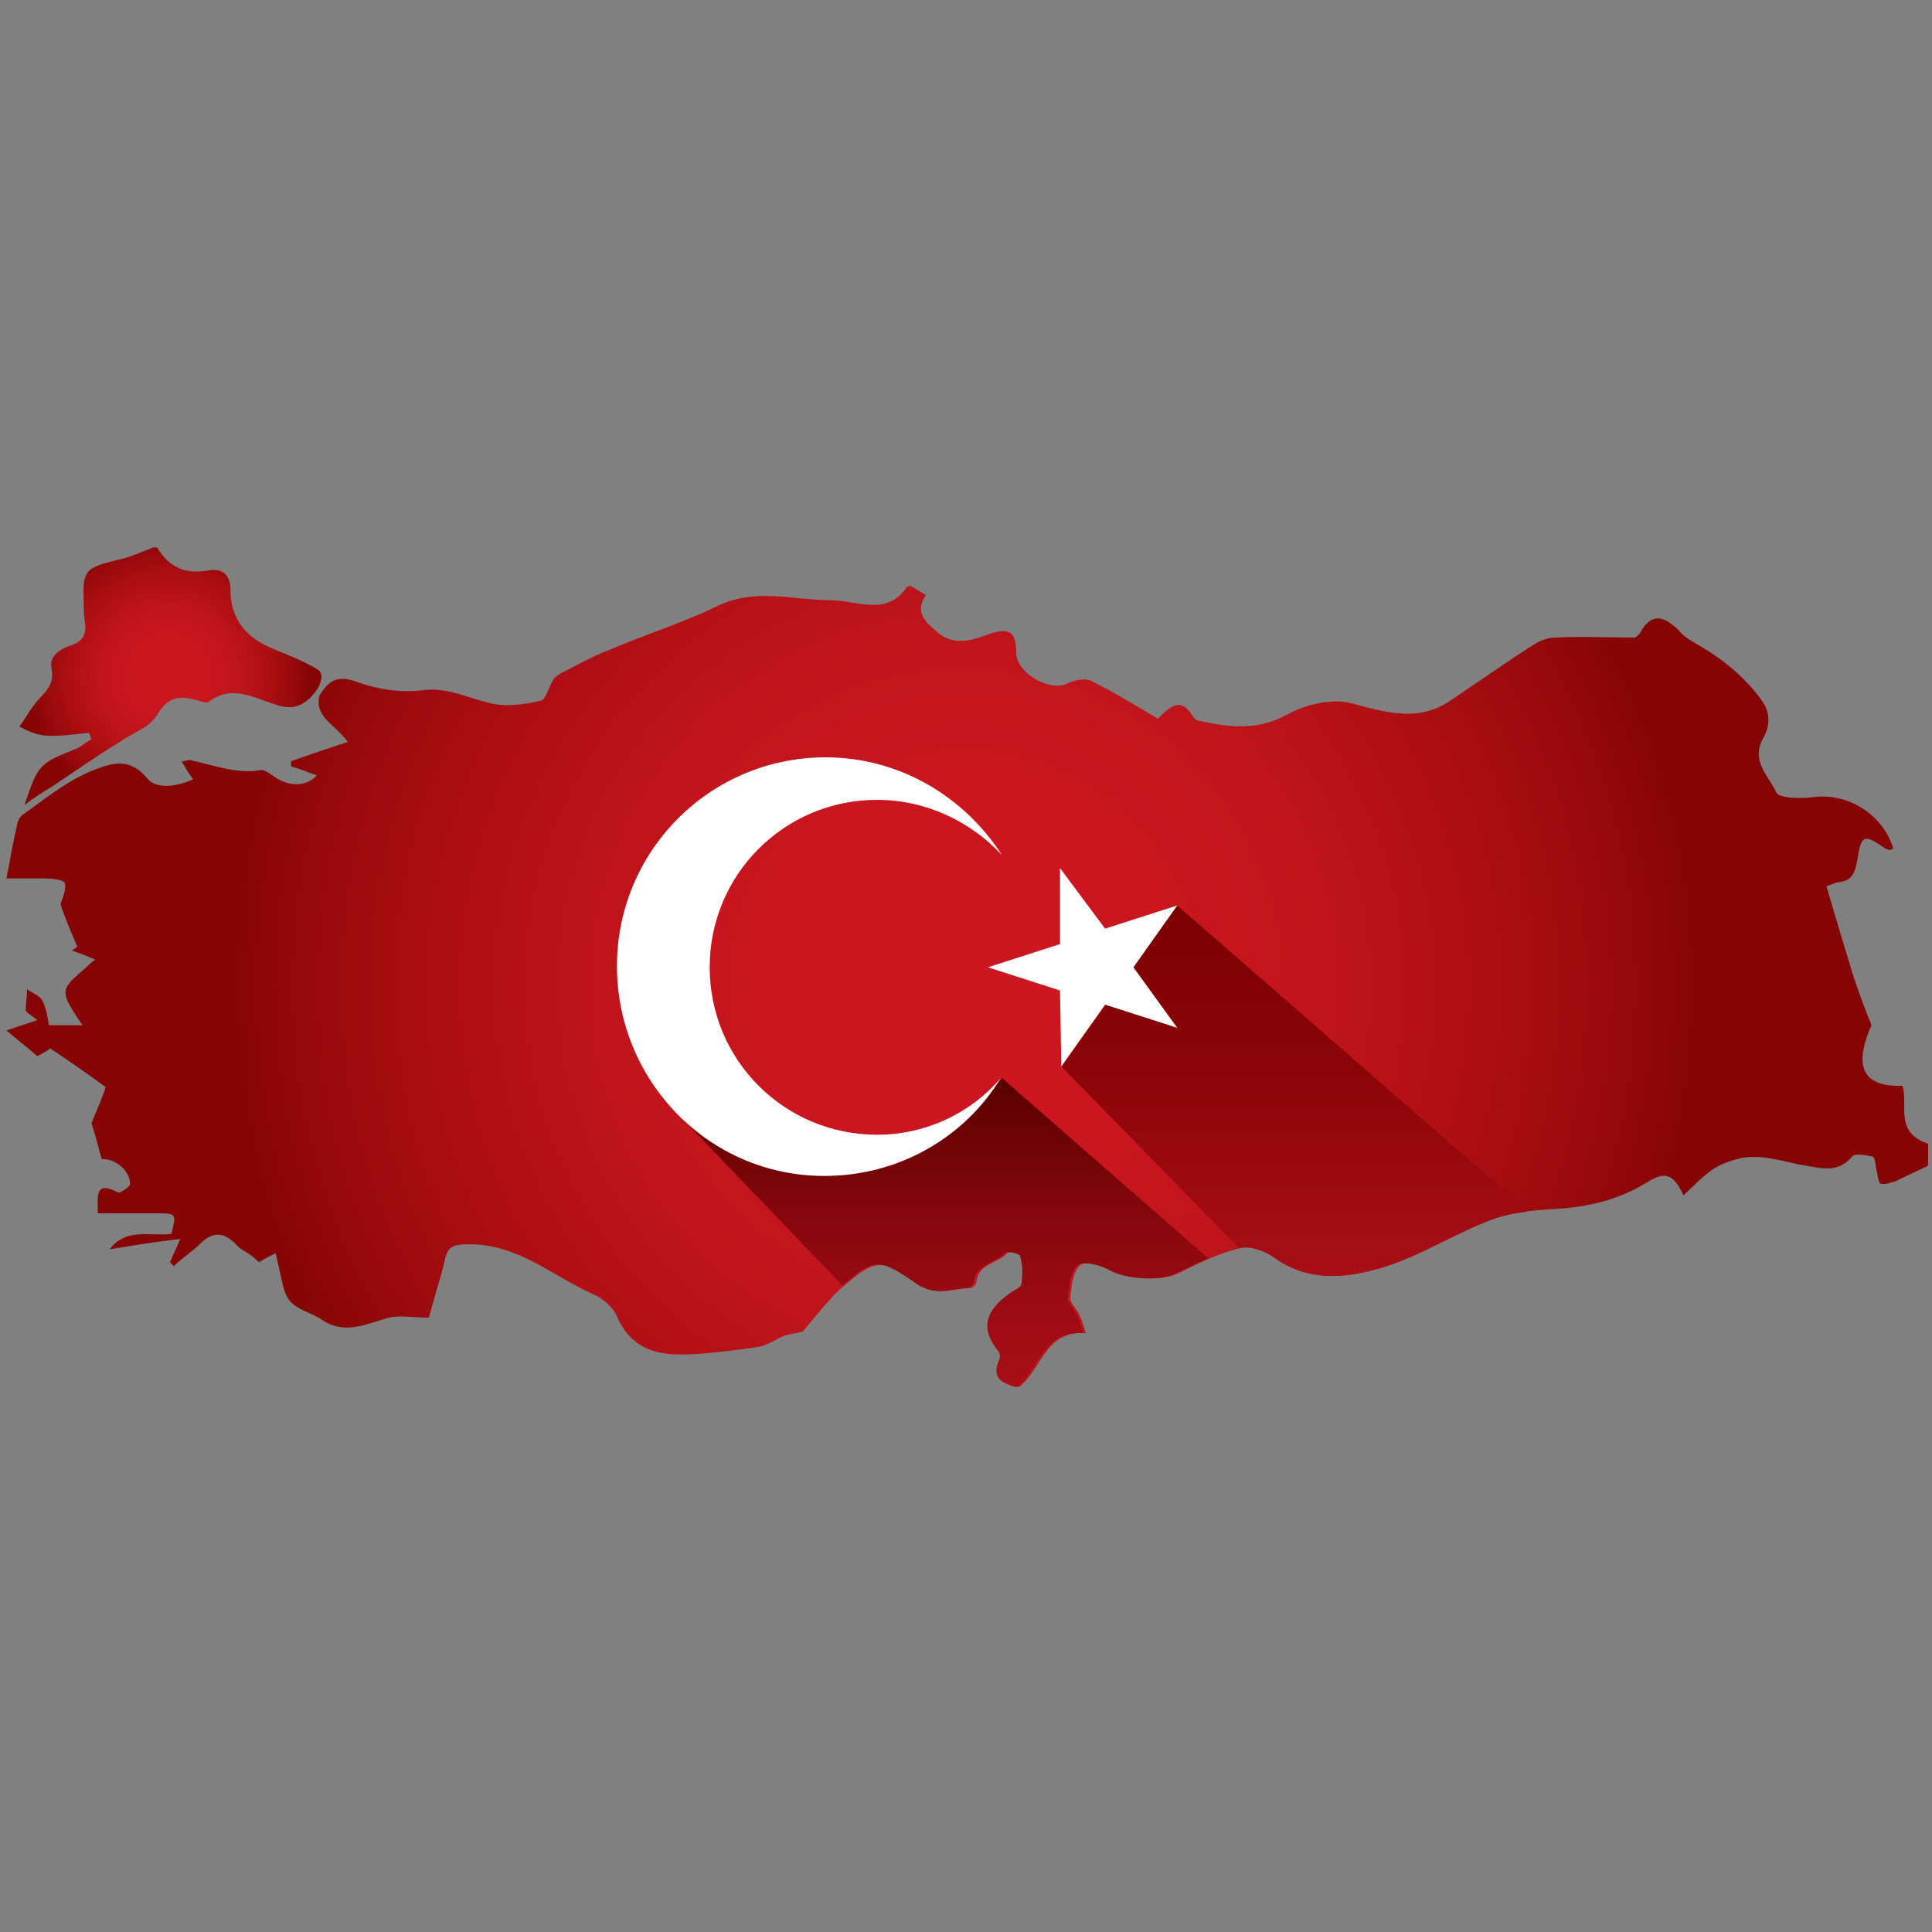
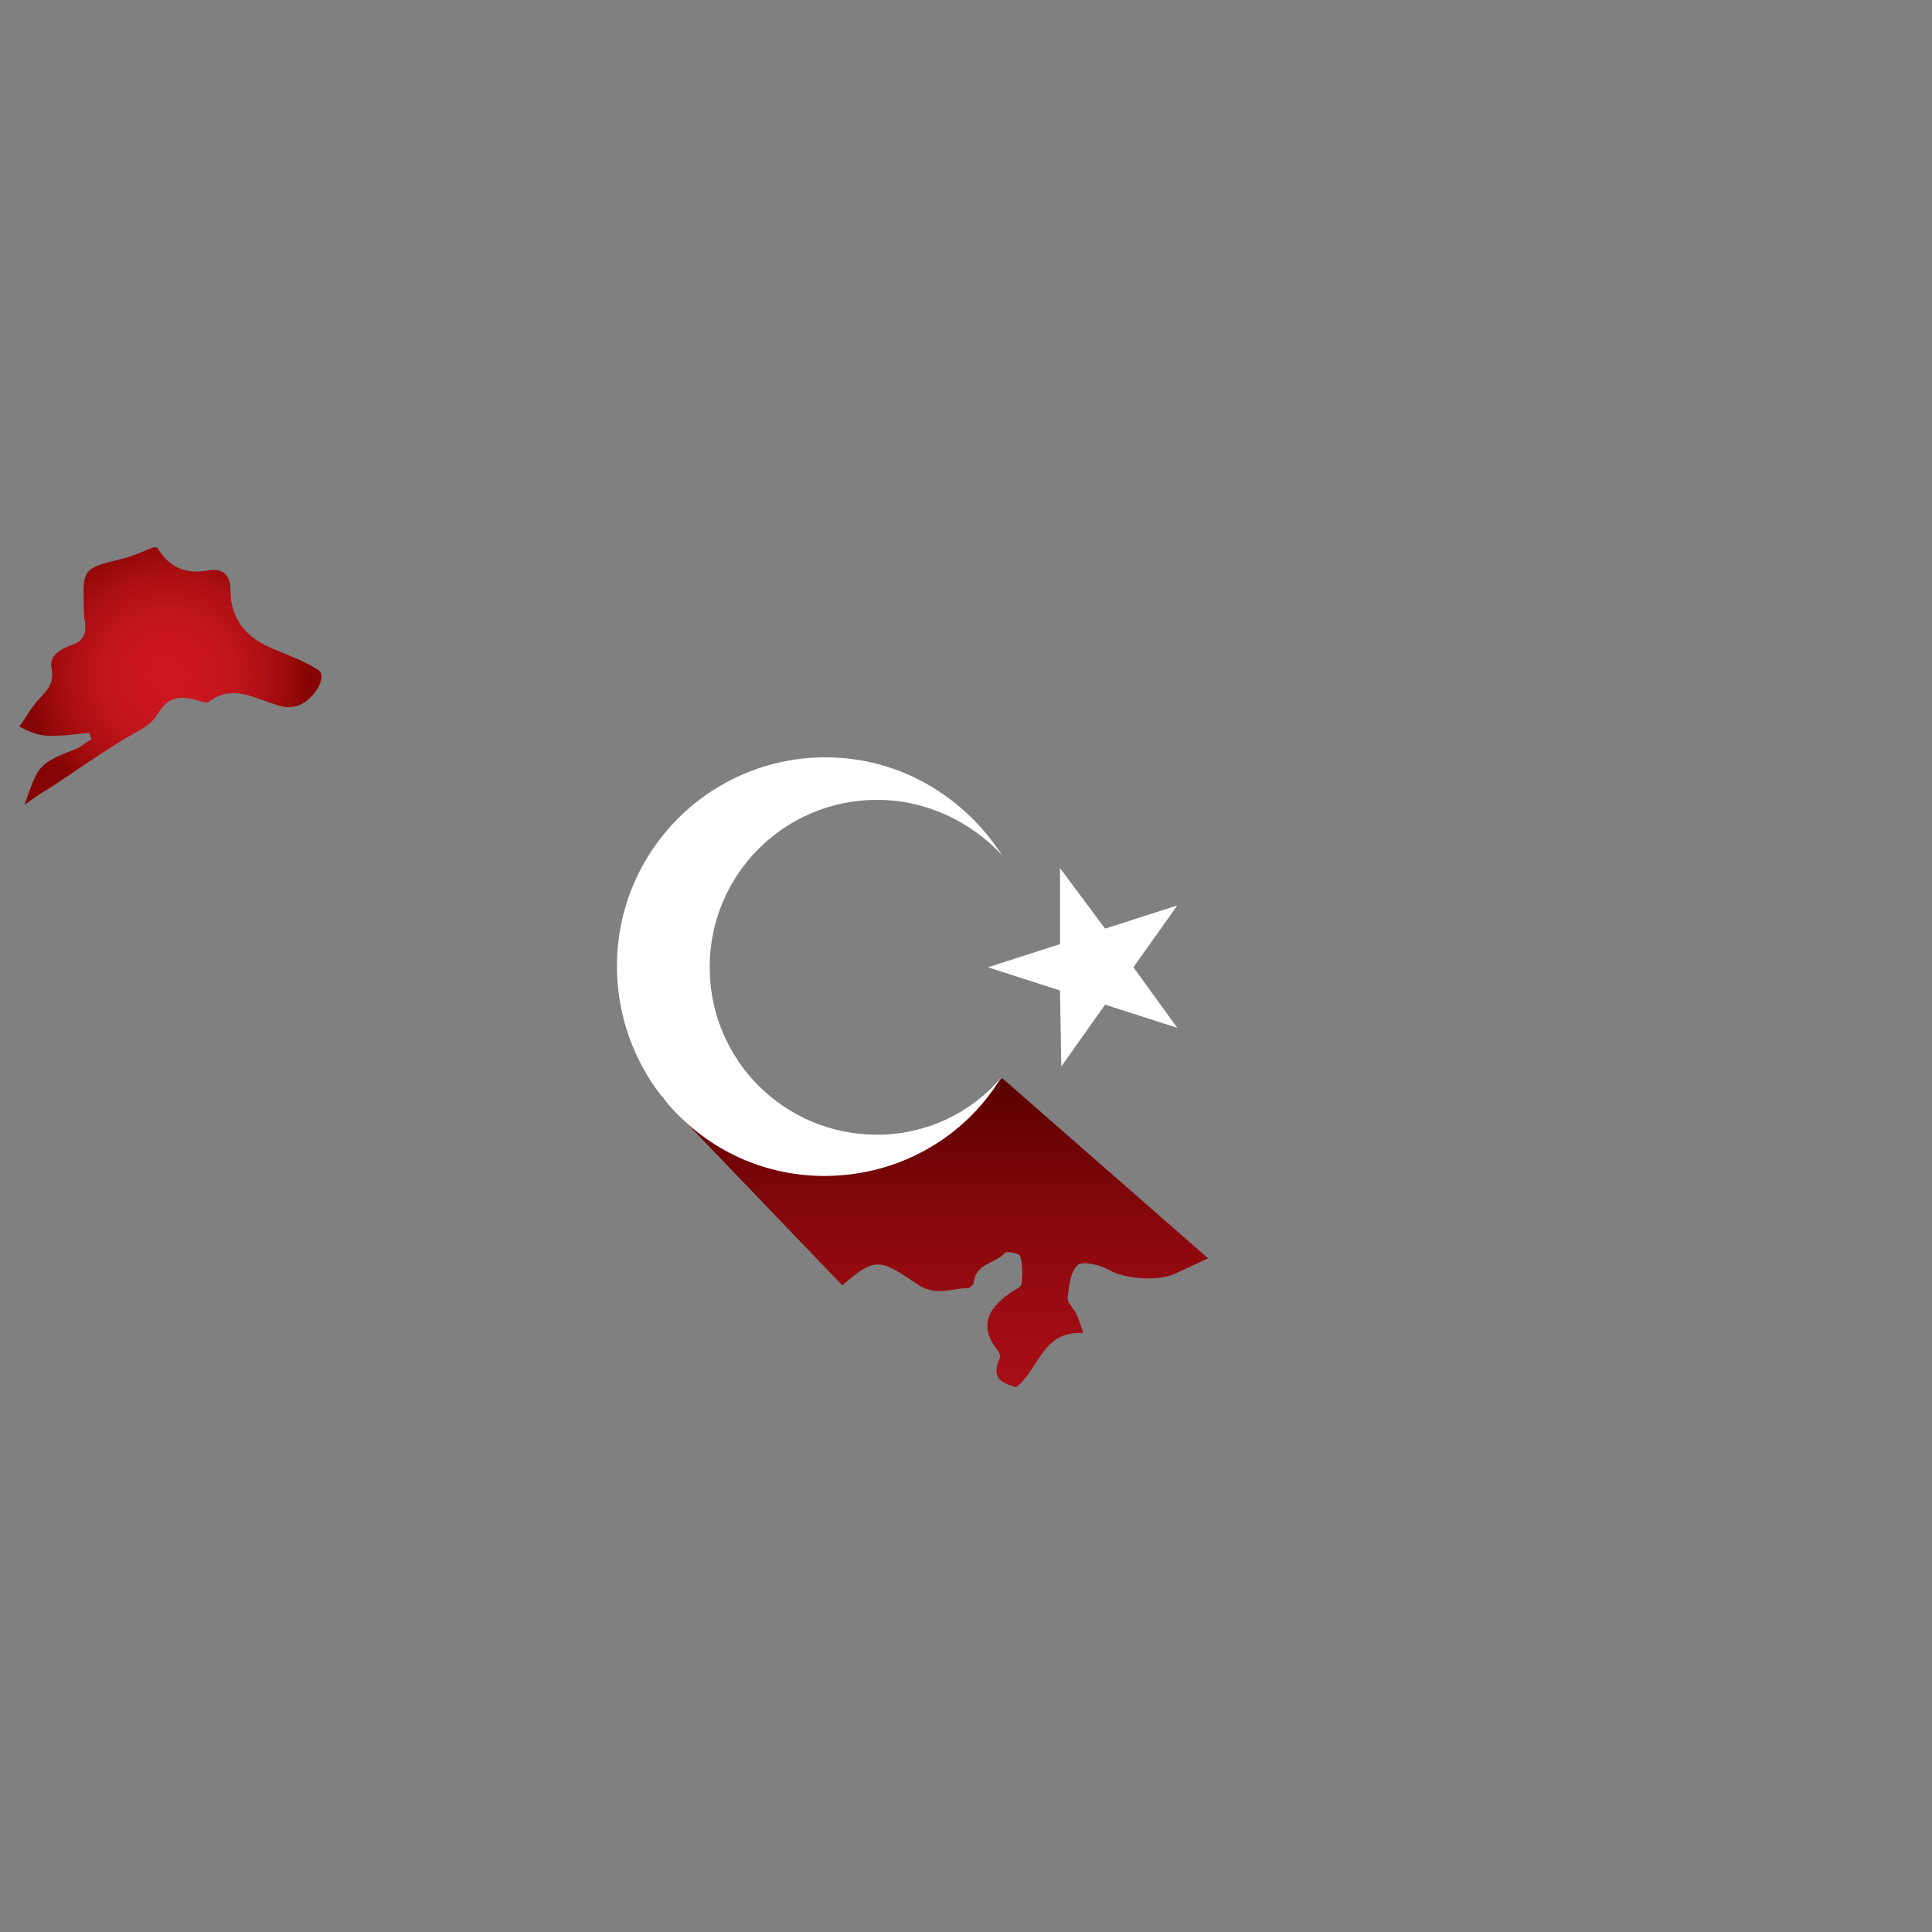
<svg xmlns="http://www.w3.org/2000/svg" version="1.1" id="Layer_1" x="0px" y="0px" viewBox="0 0 150 150" style="enable-background:new 0 0 150 150;" xml:space="preserve">
  <rect x="0" y="0" width="150" height="150" fill="#808080" stroke="none" />
  <style type="text/css">
	.st0{fill-rule:evenodd;clip-rule:evenodd;fill:url(#SVGID_1_);}
	.st1{fill-rule:evenodd;clip-rule:evenodd;fill:url(#SVGID_00000075840783154403453280000011722498621313301159_);}
	.st2{fill:url(#SVGID_00000078008085897507093480000008502340094320391567_);}
	.st3{fill:#FFFFFF;}
	.st4{fill:url(#SVGID_00000096757136809338793990000003195509549000584069_);}
</style>
  <g>
    <g>
      <radialGradient id="SVGID_1_" cx="31.056" cy="32.255" r="50.324" gradientTransform="matrix(1.134 0 0 -1.134 39.654 113.137)" gradientUnits="userSpaceOnUse">
        <stop offset="0" style="stop-color:#CD1720" />
        <stop offset="0.268" style="stop-color:#CA161F" />
        <stop offset="0.492" style="stop-color:#BF141B" />
        <stop offset="0.7" style="stop-color:#AE0F14" />
        <stop offset="0.898" style="stop-color:#96090A" />
        <stop offset="1" style="stop-color:#860504" />
      </radialGradient>
-       <path class="st0" d="M147.7,84.3c-2.9,0.1-3.9-1.3-2.4-4.7c-0.6-1.5-1-2.6-1.4-3.8c-0.7-2.3-1.4-4.6-2.1-7c0.1,0,0.5-0.2,0.9-0.3    c1.1-0.1,1.3-0.7,1.5-1.7c0.3-2,0.5-2.1,2.2-0.9c0.1,0,0.2,0.1,0.3,0.1c0.1,0,0.2-0.1,0.3-0.1c-0.8-2.7-3.6-4.4-6.3-4    c-0.9,0.1-2.6,0.1-2.8-0.4c-0.6-1.3-2-2.4-1-4.2c0.5-0.9,0.6-1.9-0.1-2.9c-1.3-1.8-3-3.2-4.9-4.3c-0.5-0.3-1.1-0.6-1.5-1.1    c-1.2-1.2-2.2-1.5-3.1,0.2c-0.1,0.1-0.3,0.3-0.4,0.3c-2,0-4.1-0.1-6.1,0c-0.6,0-1.2,0.2-1.8,0.6c-2.2,1.4-4.3,2.9-6.4,4.3    c-2.5,1.7-5,0.9-7.7,0.2c-1.5-0.4-3.6,0.1-5,0.9c-2.2,1.2-4.4,1-6.6,0.5c-0.3,0-0.6-0.2-0.7-0.4c-0.9-1.5-1.7-0.8-2.7,0.2    c-1.7-1-3.3-2-5.1-2.9c-0.5-0.3-1.4-0.1-2,0.2c-1.4,0.6-3.9-0.9-3.9-2.4c0-1.6-0.5-2-2-1.5c-1.4,0.5-2.8,1-4.1-0.1    c-0.8-0.7-1.9-1.5-0.9-2.9c-0.4-0.2-0.8-0.5-1.2-0.7c-0.1,0-0.2,0-0.3,0.1c-1.6,2.3-3.9,1-5.9,1c-3,0-5.9-1-8.9,0.5    c-2.7,1.3-5.6,2.2-8.4,3.4c-1.3,0.5-2.5,1.2-3.7,1.8c-0.2,0.1-0.4,0.3-0.5,0.4c-0.4,0.6-0.6,1.6-1,1.7c-1.3,0.3-2.7,0.5-3.9,0.2    c-1.8-0.4-3.4-1.3-5.4-1c-1.7,0.2-3.5-0.1-5.1-0.7c-1.5-0.5-2.1,0-2.8,1.1c-0.4,1.7,1.2,2.2,2.2,3.6c-1.5,0.5-3,1-4.4,1.5    c0,0.1,0,0.3,0,0.4c0.7,0.2,1.4,0.5,2,0.7c-0.8,0.9-2.2,0.9-3.3,0.1c-0.3-0.2-0.8-0.6-1.1-0.5c-1.9,0.3-3.6-0.4-5.5-0.8    c-0.1,0-0.3,0.1-0.6,0.1c0.3,0.5,0.5,0.9,0.9,1.4c-1.3,0.6-2.9,0.8-3.6-0.1c-1.5-1.8-3.1-1-4.4-0.5c-1.9,0.8-3.6,2.2-5.3,3.4    c-0.2,0.2-0.4,0.6-0.4,0.9c-0.3,1.2-0.5,2.5-0.8,4c1,0,2,0,3,0c0.5,0,1.3,0.1,1.5,0.3c0.2,0.4-0.1,1.1-0.3,1.7    C5,71.2,5.5,72.3,6,73.5c-0.1,0.1-0.3,0.2-0.4,0.3c0.5,0.2,1.1,0.4,1.8,0.7c-0.3,0.2-0.5,0.4-0.7,0.6c-2.1,1.8-2.1,1.8-0.3,4.5    c-1,0-1.8,0-2.6,0c-0.1-0.6-0.2-1.3-0.5-1.9c-0.2-0.4-0.8-0.6-1.2-0.9c0,0.6-0.1,1.1-0.1,1.6c0,0.2,0.4,0.4,0.9,0.8    c-0.9,0.3-1.5,0.5-2.4,0.8c0.8,0.7,1.6,1.3,2.4,2c0.4-0.2,0.9-0.5,1-0.6c1.5,1,2.8,1.9,4.3,3C8,85.1,7.6,86,7.1,87.2    c0.2,0.6,0.5,1.7,0.8,2.8c1-0.1,2.2,0.9,2.2,1.9c0,0.3-0.8,0.7-0.9,0.7c-1.9-1-1.6,0.3-1.6,1.6c1.6,0,3.2,0,4.7,0    c1.4,0,1.4,0.1,1,1.6C11.6,96,9.8,95.3,8.5,97c1.8-0.3,3.6-0.6,5.5-0.8c-0.3,0.7-0.6,1.3-0.8,1.8c0.1,0.1,0.2,0.2,0.3,0.3    c0.6-0.6,1.4-1.1,2-1.7c1-1,1.9-1,2.9,0.1c0.3,0.3,0.7,0.5,1,0.7c0.3,0.2,0.6,0.5,0.7,0.6c0.5-0.3,0.9-0.5,1.3-0.7    c0.1,0.4,0.2,0.9,0.3,1.3c0.2,0.8,0.3,1.8,0.8,2.4c0.6,0.7,1.6,0.9,2.4,1.4c1.8,1.3,3.5,0.4,5.3-0.1c0.9-0.2,1.8,0,3.1,0    c0.3-1.2,0.8-2.7,1.2-4.3c0.2-1.1,0.5-1.4,1.9-1.4c3.9,0,6.5,2.5,9.7,3.9c0.7,0.3,1.5,1,1.8,1.7c1.3,3,3.8,3.1,6.5,2.9    c1.4-0.1,2.9-0.3,4.3-0.5c0.8-0.1,1.5-0.6,2.2-0.9c0.4-0.1,0.8-0.2,1.4-0.3c0.8-0.9,1.7-2.1,2.8-3.2c2.9-2.5,3.2-2.6,6.3-0.5    c1.5,1,2.7,0.3,4,0.3c0.1,0,0.4-0.3,0.4-0.4c0.1-1.5,1.7-1.5,2.4-2.3c0.1-0.2,1.1,0,1.2,0.2c0.2,0.7,0.2,1.5,0.1,2.2    c0,0.2-0.4,0.4-0.6,0.5c-1.8,1.2-2.9,2.6-1.2,4.7c0.1,0.1,0.2,0.5,0.1,0.6c-0.7,1.6,0.3,1.9,1.3,2.2c1.8-1.4,2-4.4,5.2-4.2    c-0.2-0.6-0.3-1-0.5-1.4c-0.2-0.5-0.8-1-0.7-1.4c0.1-0.9,0.2-2,0.8-2.5c0.4-0.3,1.7,0,2.4,0.4c1.2,0.7,3.8,0.9,5.1,0.3    c1.6-0.8,3.2-1.6,4.9-2c0.8-0.2,2,0.2,2.8,0.8c2.7,1.9,5.6,1.5,8.3,0.7c2.9-0.9,5.5-2.6,8.4-3.7c1.3-0.5,2.9-0.7,4.3-0.8    c2.7-0.1,5.3-0.6,7.6-2c1.3-0.8,2.1-1.1,3,0.9c0.8-0.7,1.3-1.3,2-1.8c0.5-0.4,1.1-0.7,1.8-0.9c2-0.7,3.8,0.1,5.7,0.4    c1.2,0.2,2.5,0.6,3.6-0.7c0.2-0.3,1.1-0.1,1.6,0c0.2,0.1,0.2,0.7,0.3,1.1c0.1,0.3,0.1,0.9,0.3,1c0.4,0.1,0.8-0.1,1.2-0.2    c0.8-0.4,1.7-0.8,2.5-1.2c0-0.6,0-1.1,0-1.7C147,87.9,148.2,85.7,147.7,84.3z" />
    </g>
    <g>
      <radialGradient id="SVGID_00000145751979015462688130000017322380239704886917_" cx="-23.449" cy="53.509" r="9.616" gradientTransform="matrix(1.134 0 0 -1.134 39.654 113.137)" gradientUnits="userSpaceOnUse">
        <stop offset="0" style="stop-color:#CD1720" />
        <stop offset="0.268" style="stop-color:#CA161F" />
        <stop offset="0.492" style="stop-color:#BF141B" />
        <stop offset="0.7" style="stop-color:#AE0F14" />
        <stop offset="0.898" style="stop-color:#96090A" />
        <stop offset="1" style="stop-color:#860504" />
      </radialGradient>
      <path style="fill-rule:evenodd;clip-rule:evenodd;fill:url(#SVGID_00000145751979015462688130000017322380239704886917_);" d="    M6.9,56.9C7,57,7,57.2,7.1,57.4c-0.4,0.2-0.7,0.5-1.1,0.7c-3,1.2-3,1.2-4.1,4.4c0.8-0.6,1.4-1,2.1-1.4c1.8-1.2,3.5-2.4,5.3-3.5    c1-0.7,2.3-1.1,2.9-2.1c0.9-1.5,1.8-1.5,3.2-1.1c0.3,0.1,0.6,0.2,0.8,0.1c1.8-1.4,3.5-0.3,5.2,0.2c1.3,0.5,2.4,0.1,3.3-1.3    c0.3-0.6,0.4-1.1,0-1.4c-1.5-0.9-2.6-1.2-4.1-1.9c-1.8-0.9-2.7-2.4-2.7-4.2c0-1.4-0.7-1.8-1.8-1.6c-1.8,0.3-3-0.3-3.9-1.8    c-0.1,0-0.2,0-0.3,0c-1,0.4-1.9,0.8-2.9,1c-2.4,0.6-2.6,0.8-2.5,3.3c0,0.5,0,1,0.1,1.5c0.1,0.9-0.1,1.5-1.1,1.8    c-0.8,0.3-1.7,0.8-1.5,1.8c0.3,1.5-0.8,2-1.4,2.9c-0.4,0.5-0.7,1.1-1.1,1.6C2,56.7,2.7,57,3.4,57.1C4.6,57.2,5.8,57,6.9,56.9z" />
    </g>
  </g>
  <linearGradient id="SVGID_00000047763591204156871970000009263563423271023259_" gradientUnits="userSpaceOnUse" x1="72.471" y1="42.281" x2="72.471" y2="66.238" gradientTransform="matrix(1 0 0 -1 0 150)">
    <stop offset="0" style="stop-color:#A80E15" />
    <stop offset="0.199" style="stop-color:#9F0C13" />
    <stop offset="0.518" style="stop-color:#88080D" />
    <stop offset="0.915" style="stop-color:#620202" />
    <stop offset="1" style="stop-color:#590000" />
  </linearGradient>
  <path style="fill:url(#SVGID_00000047763591204156871970000009263563423271023259_);" d="M93.8,97.7l-16-14l-2.4,2.5l-9.1,4.3  l-6.8-3l-8.2-2.4l14.1,14.7c2.5-2.2,2.9-2.1,5.8-0.1c1.5,1,2.7,0.3,4,0.3c0.1,0,0.4-0.3,0.4-0.4c0.1-1.5,1.7-1.5,2.4-2.3  c0.1-0.2,1.1,0,1.2,0.2c0.2,0.7,0.2,1.5,0.1,2.2c0,0.2-0.4,0.4-0.6,0.5c-1.8,1.2-2.9,2.6-1.2,4.7c0.1,0.1,0.2,0.5,0.1,0.6  c-0.7,1.6,0.3,1.9,1.3,2.2c1.8-1.4,2-4.4,5.2-4.2c-0.2-0.6-0.3-1-0.5-1.4c-0.2-0.5-0.8-1-0.7-1.4c0.1-0.9,0.2-2,0.8-2.5  c0.4-0.3,1.7,0,2.4,0.4c1.2,0.7,3.8,0.9,5.1,0.3C92.1,98.5,92.9,98.1,93.8,97.7z" />
  <path class="st3" d="M68.1,88.1c-7.2,0-13-5.8-13-13s5.8-13,13-13c3.8,0,7.3,1.7,9.7,4.3c-2.9-4.5-7.9-7.6-13.7-7.6  c-9,0-16.2,7.3-16.2,16.2S55,91.3,64,91.3c5.8,0,10.9-3,13.7-7.6C75.4,86.4,71.9,88.1,68.1,88.1z" />
  <linearGradient id="SVGID_00000026143715824189695510000005454231183889177482_" gradientUnits="userSpaceOnUse" x1="100.467" y1="50.931" x2="100.467" y2="79.717" gradientTransform="matrix(1 0 0 -1 0 150)">
    <stop offset="0" style="stop-color:#A80E15" />
    <stop offset="1.470172e-02" style="stop-color:#A70E15" />
    <stop offset="0.649" style="stop-color:#870406" />
    <stop offset="1" style="stop-color:#7B0000" />
  </linearGradient>
-   <path style="fill:url(#SVGID_00000026143715824189695510000005454231183889177482_);" d="M118.6,94L91.4,70.3l-9,12.5l13.8,14.1  c0.8-0.2,2,0.2,2.8,0.8c2.7,1.9,5.6,1.5,8.3,0.7c2.9-0.9,5.5-2.6,8.4-3.7c0.9-0.3,1.8-0.5,2.7-0.6L118.6,94z" />
  <polygon class="st3" points="88,75.1 91.4,70.3 85.8,72.1 82.3,67.4 82.3,73.3 76.7,75.1 82.3,76.9 82.4,82.8 85.8,78 91.4,79.8 " />
</svg>